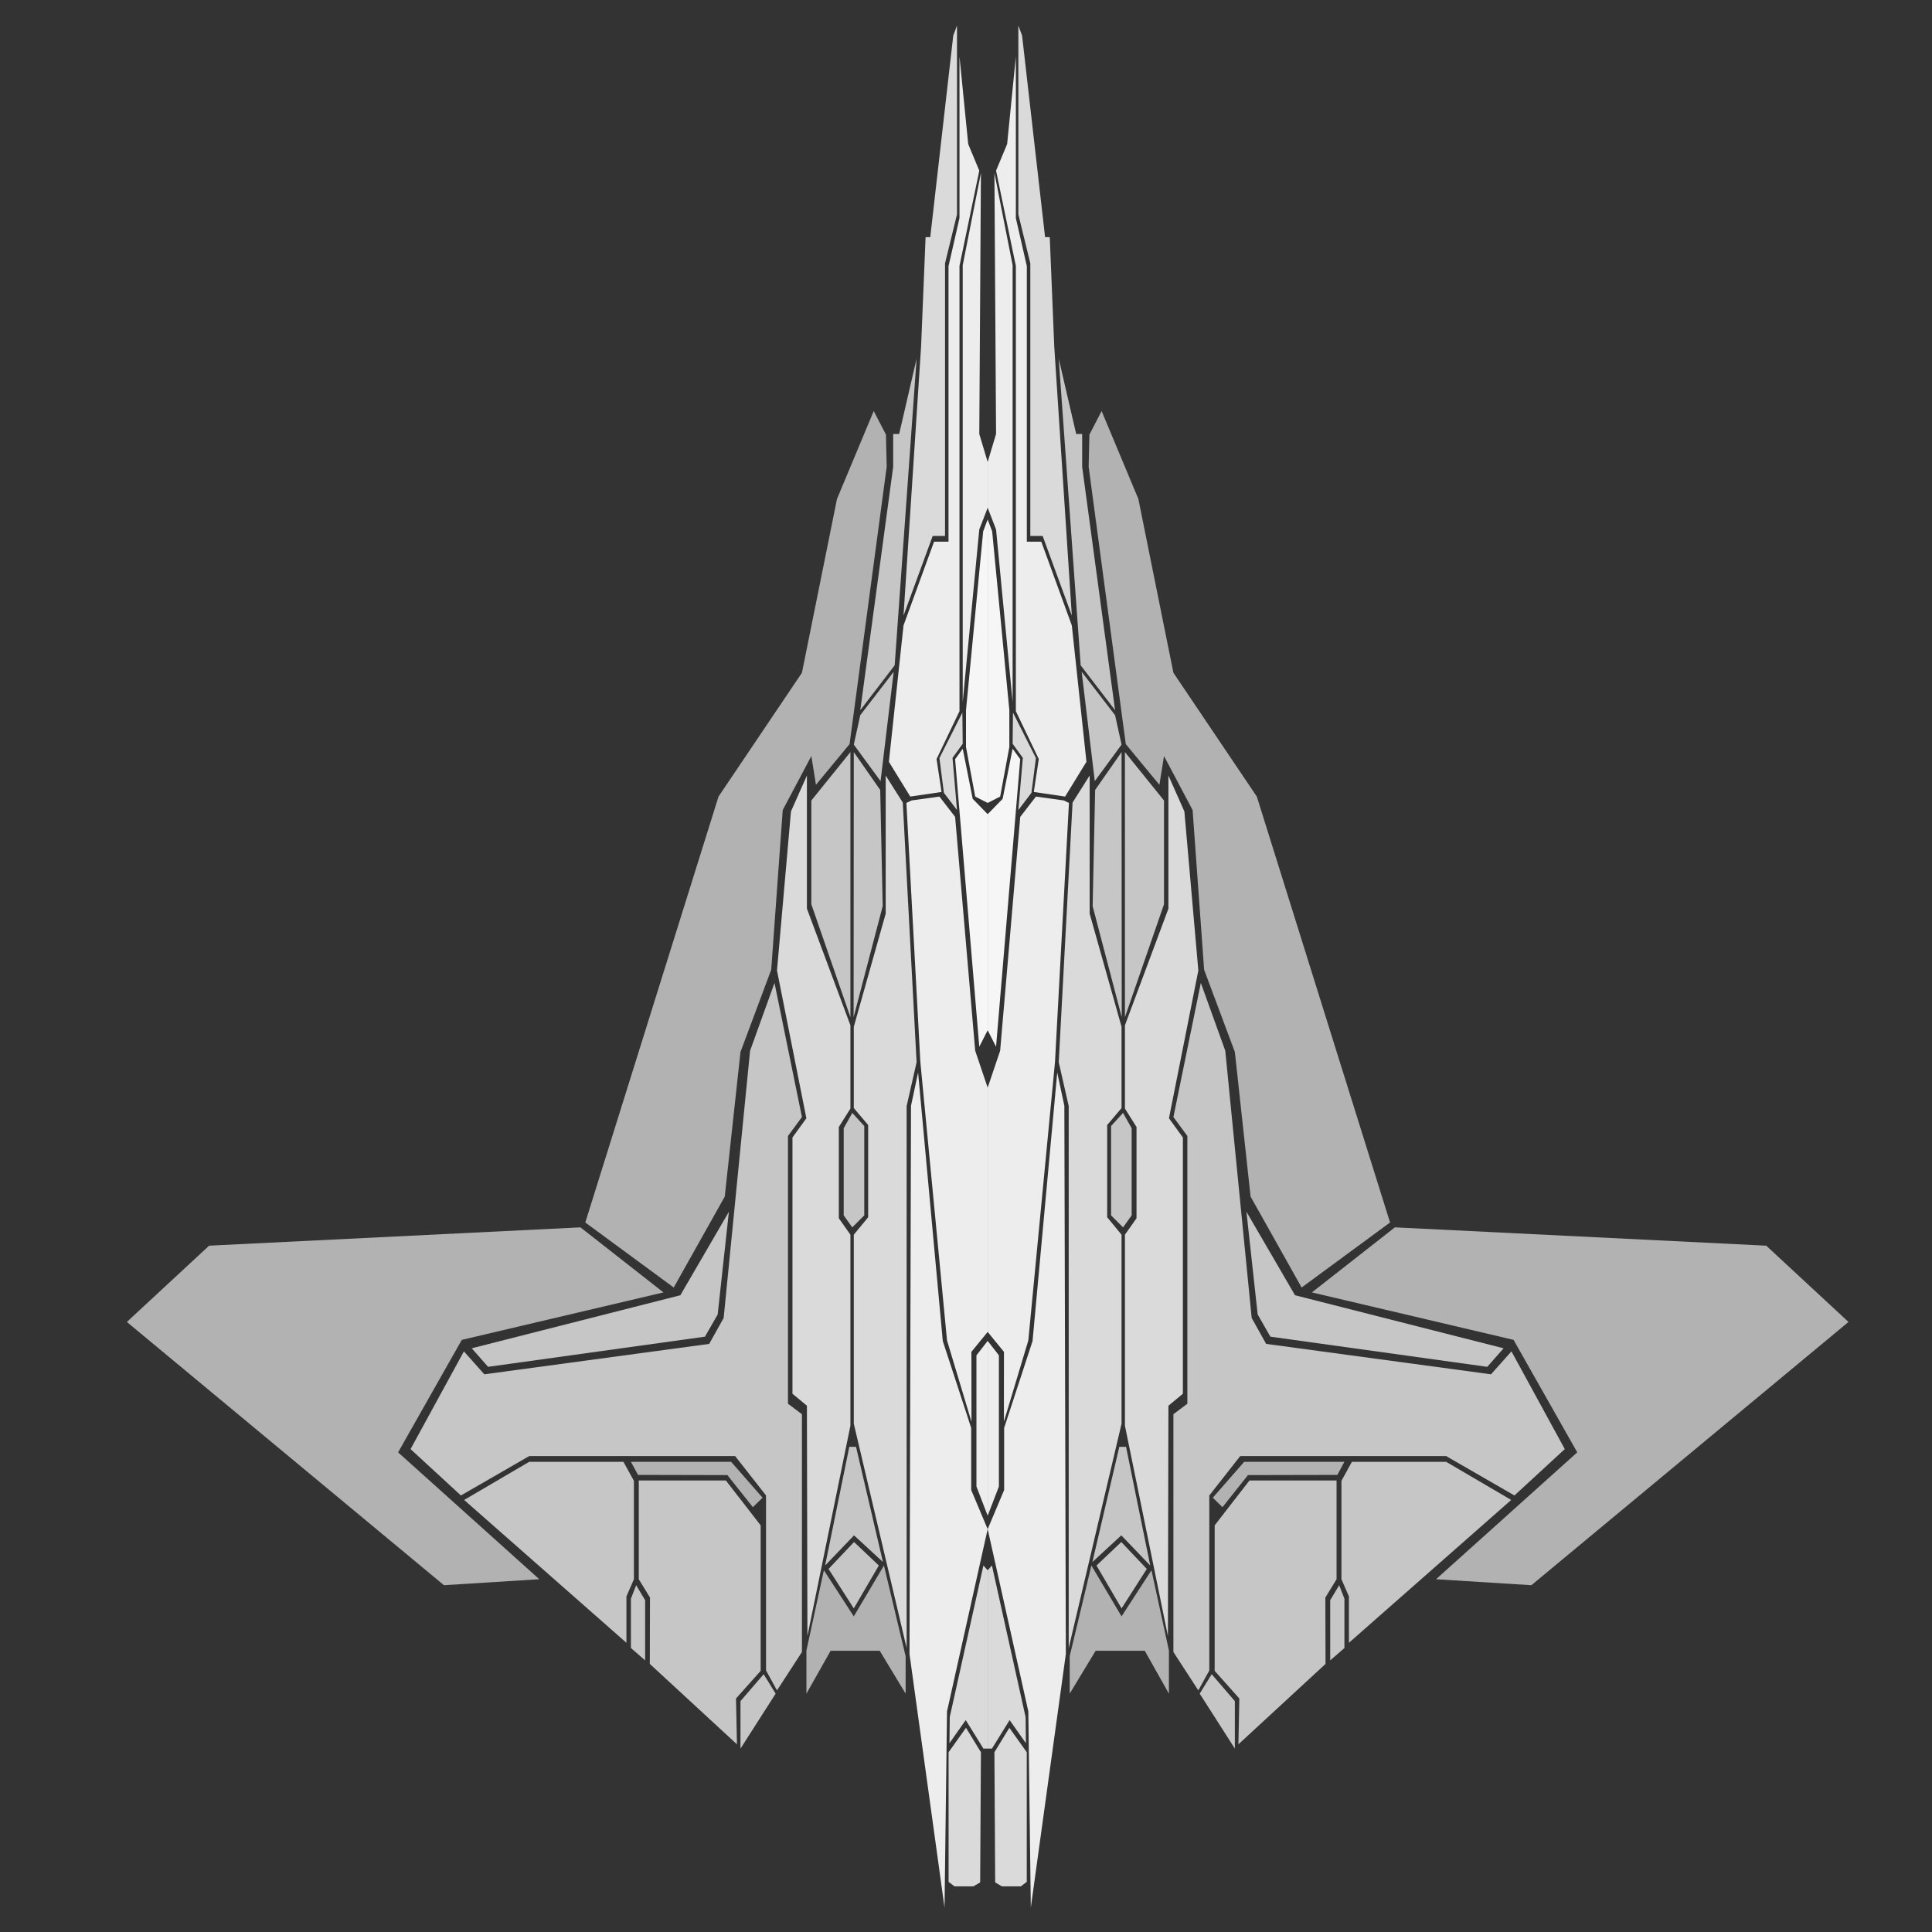
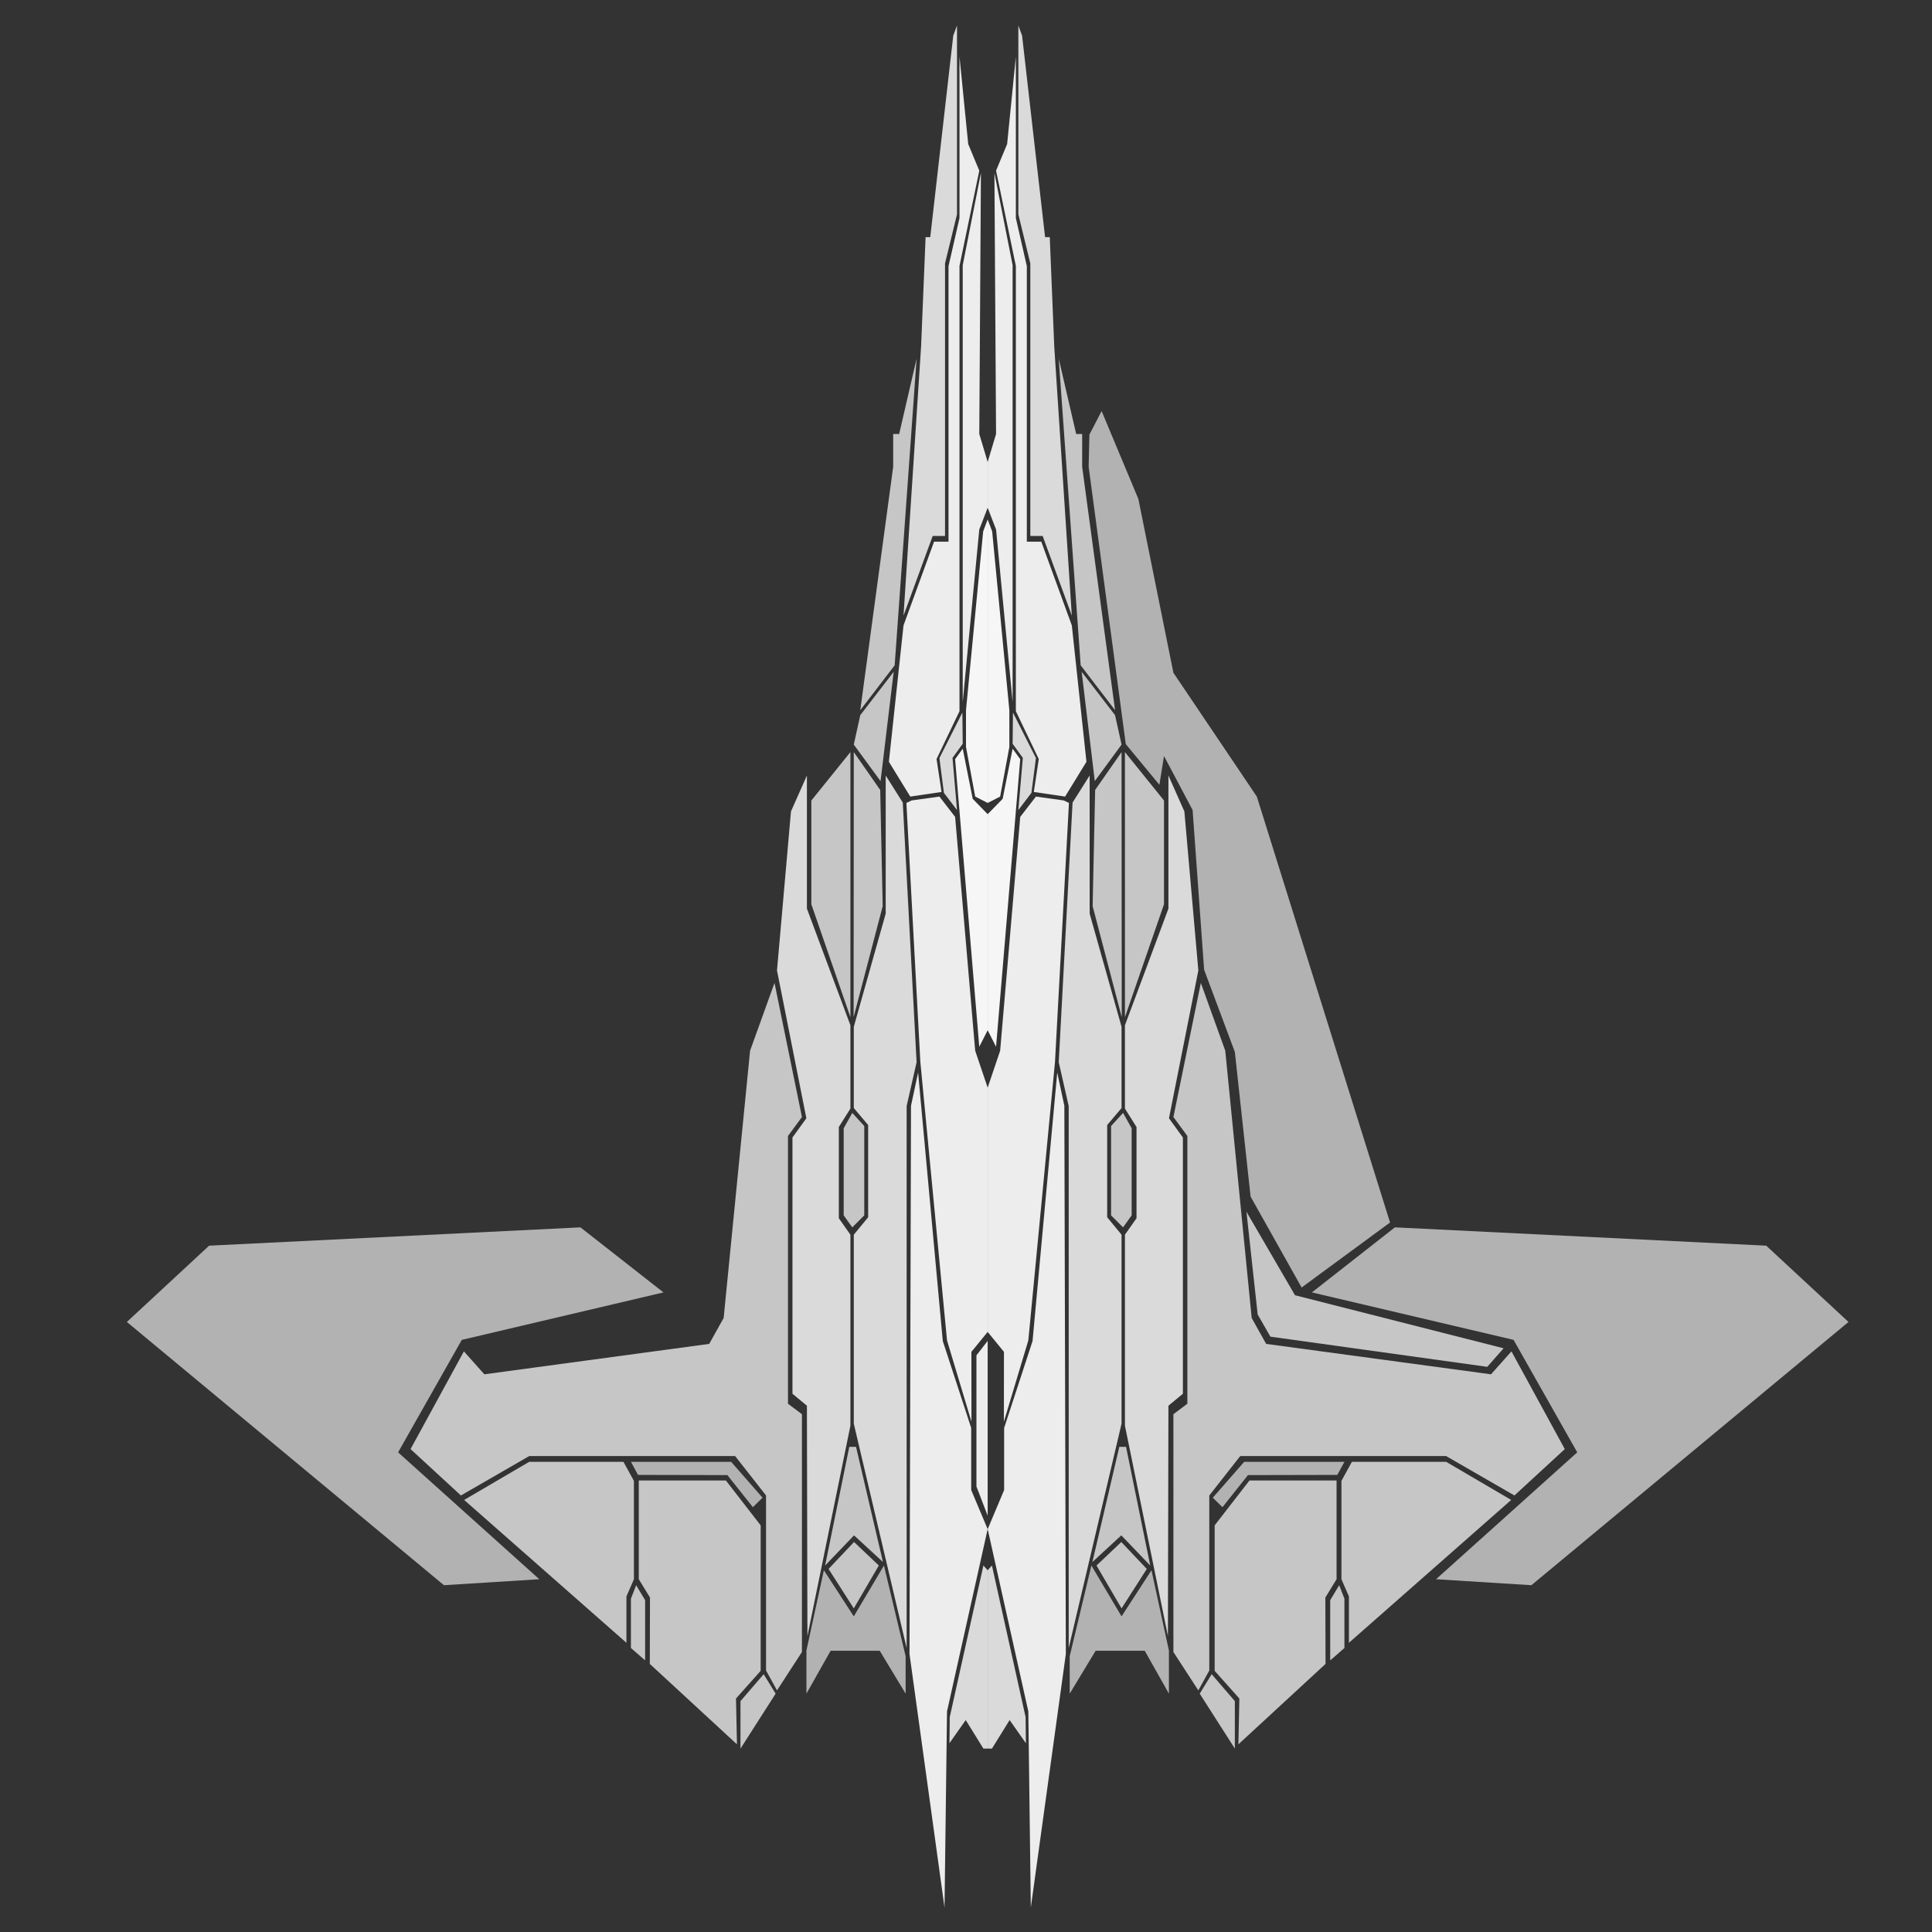
<svg xmlns="http://www.w3.org/2000/svg" id="Ebene_1" viewBox="0 0 2000 2000">
  <rect x="0" y="0" width="2000" height="2000" fill="#333333" stroke="none" />
  <defs>
    <style>
      .cls-1 {
        fill: #b2b2b2;
      }
      .cls-1, .cls-2, .cls-3, .cls-4, .cls-5 {
        stroke-width: 0px;
      }
      .cls-2 {
        fill: #dadada;
      }
      .cls-3 {
        fill: #f6f6f6;
      }
      .cls-4 {
        fill: #ededed;
      }
      .cls-5 {
        fill: #c6c6c6;
      }
    </style>
  </defs>
  <polygon class="cls-2" points="990.68 26.42 990.68 221.9 978.29 272.61 978.29 554.81 965.52 554.81 935.32 637.26 953.52 358.55 958.16 245.52 963 245.52 986.81 36.87 990.68 26.42" />
  <polygon class="cls-4" points="993.26 58.55 993.26 225.77 981.9 275.52 981.9 560.74 966.94 560.74 935.32 647.45 920.18 788.61 942.29 824.61 974.68 819.84 969.52 785.77 993.26 736.23 993.26 275.32 1013.75 176.66 1002.29 149.13 993.26 58.55" />
  <polygon class="cls-4" points="1015.45 179.06 996.61 274.55 996.61 726.68 1013.75 548.1 1022.42 525.69 1022.42 478.16 1013.75 449.26 1015.45 179.06" />
  <polygon class="cls-5" points="948.87 371.32 930.81 449.26 924.61 449.26 924.61 483.32 890.55 735.19 926.16 688.74 948.87 371.32" />
  <polygon class="cls-5" points="925.13 695.45 890.55 740.35 883.84 770.81 911.55 808.59 925.13 695.45" />
  <polygon class="cls-5" points="883.84 778.55 883.65 1053 913.77 938.03 911.19 817.77 883.84 778.55" />
  <polygon class="cls-5" points="880.35 778.55 880.35 1053 839.9 936.1 839.9 828.68 880.35 778.55" />
  <polygon class="cls-2" points="835.32 802.81 835.32 940.61 880.35 1061.39 880.35 1147.58 868.35 1166.68 868.35 1261.13 880.35 1278.16 880.35 1475.84 835.84 1693.65 835.32 1455.19 820.35 1442.81 820.35 1177.52 834.75 1157.63 804.35 1004.61 818.81 839.97 835.32 802.81" />
  <polygon class="cls-2" points="916.87 802.81 916.87 945.77 883.84 1062.94 883.84 1147.06 898.71 1164.61 898.71 1260.1 883.84 1278.16 883.84 1473.77 938.55 1706.03 938.55 1145 948.87 1099.58 934.55 830.81 916.87 802.81" />
  <polygon class="cls-1" points="852.87 1625.52 834.81 1708.61 834.81 1753.26 859.84 1708.87 910.68 1708.87 937.52 1753.26 937.52 1714.55 915.06 1620.61 883.84 1673.26 852.87 1625.52" />
  <polygon class="cls-5" points="801.77 1017.52 776.48 1087.71 749.13 1364.35 734.16 1391.19 501.39 1422.68 480.23 1398.94 425 1500.1 477.13 1548.1 547.84 1507.32 761 1507.32 793 1548.1 793 1729.26 804.35 1749.9 830.16 1710.16 830.16 1463.97 815.71 1453.13 815.71 1175.97 830.16 1156.35 801.77 1017.52" />
  <polygon class="cls-5" points="480.48 1552.74 547.84 1513.26 645.39 1513.26 656.23 1533 656.23 1634.81 648.48 1652.61 648.48 1700.61 480.48 1552.74" />
  <polygon class="cls-5" points="661.26 1532.61 661.26 1634.81 672.87 1653.76 672.68 1722.48 762.89 1805.71 761.9 1758.29 787.45 1729.65 787.45 1579.06 751.45 1532.61 661.26 1532.61" />
  <polygon class="cls-5" points="790.55 1733.13 766.55 1761 766.55 1810.16 802.94 1753.26 790.55 1733.13" />
  <polygon class="cls-5" points="658.55 1641 653.13 1654.94 653.13 1706.03 667.84 1718.81 667.84 1656.48 658.55 1641" />
  <polygon class="cls-1" points="653.13 1513.26 756.87 1513.26 789.39 1550.42 779.37 1560.21 752.98 1527.01 660.48 1526.81 653.13 1513.26" />
-   <polygon class="cls-5" points="488.34 1395.74 704.29 1340.83 754.55 1254.42 742.94 1360.74 729.77 1383.71 505.26 1414.94 488.34 1395.74" />
  <polygon class="cls-3" points="988.74 785.9 996.61 775.06 1006.94 826.94 1022.42 842.81 1022.42 1066.55 1013.75 1083.58 988.74 785.9" />
  <polygon class="cls-3" points="1022.42 831.19 1022.42 537.77 1017.77 550.16 1000 735.19 1000 773.32 1009.52 824.61 1022.42 831.19" />
  <polygon class="cls-2" points="996.23 737.68 996.61 769.95 986.03 784.55 990.68 838.55 977.13 820.74 972.48 784.74 996.23 737.68" />
  <polygon class="cls-4" points="943.71 828.61 972.48 824.61 988.74 845.65 1009.52 1087.71 1022.42 1125.9 1022.42 1378.81 1005.58 1399.45 1005.65 1471.71 980.35 1387.58 952.74 1099.32 938.29 831.19 943.71 828.61" />
  <polygon class="cls-4" points="950.42 1110.29 943.06 1144.74 941.52 1712.23 977.77 1974.68 980.35 1771.65 1022.42 1582.94 1005.39 1542.48 1005.39 1478.23 975.97 1388.23 950.42 1110.29" />
-   <polygon class="cls-2" points="1015.45 1813.9 1000 1788.61 981.97 1813.9 981.97 1948.1 988.1 1952.74 1007.71 1952.74 1014.66 1948.62 1015.45 1813.9" />
  <polygon class="cls-2" points="1022.42 1625.52 1022.42 1810.16 1018.03 1810.16 999.71 1780.61 982.87 1804.56 983.18 1777.51 1018.03 1620.61 1022.42 1625.52" />
  <polygon class="cls-4" points="1022.42 1388.1 1022.42 1569 1010.81 1538.81 1010.81 1403.06 1022.42 1388.1" />
-   <polygon class="cls-1" points="866.44 516.53 830.16 696.45 743.81 824.61 605.9 1265.52 697.44 1332.82 750.26 1238.72 766.55 1089 798.36 1003.89 810.29 838.55 839.9 782.67 844.67 812.41 879.48 770.28 917.9 483.19 917.13 449.9 904.48 425.52 866.44 516.53" />
  <polygon class="cls-1" points="600.87 1270.55 216.48 1289.52 131.32 1368.48 459.58 1641 558.29 1634.81 412.11 1503.47 478.04 1387.03 686.81 1337.9 600.87 1270.55" />
  <polygon class="cls-5" points="882.29 1152.1 873.39 1167.97 873.39 1258.16 882.29 1270.55 894.68 1258.16 894.68 1165.65 882.29 1152.1" />
  <polygon class="cls-5" points="854.16 1620.61 884.1 1589.39 914.03 1617 886.16 1497.77 879.19 1497.77 854.16 1620.61" />
  <polygon class="cls-5" points="884.1 1596.29 857.71 1624.16 883.84 1665 909.77 1620.61 884.1 1596.29" />
  <polygon class="cls-2" points="1054.19 26.42 1054.19 221.9 1066.58 272.61 1066.58 554.81 1079.35 554.81 1109.55 637.26 1091.35 358.55 1086.71 245.52 1081.87 245.52 1058.06 36.87 1054.19 26.42" />
  <polygon class="cls-4" points="1051.61 58.55 1051.61 225.77 1062.97 275.52 1062.97 560.74 1077.94 560.74 1109.55 647.45 1124.69 788.61 1102.58 824.61 1070.19 819.84 1075.35 785.77 1051.61 736.23 1051.61 275.32 1031.12 176.66 1042.58 149.13 1051.61 58.55" />
  <polygon class="cls-4" points="1029.42 179.06 1048.26 274.55 1048.26 726.68 1031.12 548.1 1022.45 525.69 1022.45 478.16 1031.12 449.26 1029.42 179.06" />
  <polygon class="cls-5" points="1096 371.32 1114.06 449.26 1120.26 449.26 1120.26 483.32 1154.32 735.19 1118.71 688.74 1096 371.32" />
  <polygon class="cls-5" points="1119.74 695.45 1154.32 740.35 1161.03 770.81 1133.32 808.59 1119.74 695.45" />
  <polygon class="cls-5" points="1161.03 778.55 1161.23 1053 1131.1 938.03 1133.68 817.77 1161.03 778.55" />
  <polygon class="cls-5" points="1164.52 778.55 1164.52 1053 1204.97 936.1 1204.97 828.68 1164.52 778.55" />
  <polygon class="cls-2" points="1209.55 802.81 1209.55 940.61 1164.52 1061.39 1164.52 1147.58 1176.52 1166.68 1176.52 1261.13 1164.52 1278.16 1164.52 1475.84 1209.03 1693.65 1209.55 1455.19 1224.52 1442.81 1224.52 1177.52 1210.12 1157.63 1240.52 1004.61 1226.06 839.97 1209.55 802.81" />
  <polygon class="cls-2" points="1128 802.81 1128 945.77 1161.03 1062.94 1161.03 1147.06 1146.16 1164.61 1146.16 1260.1 1161.03 1278.16 1161.03 1473.77 1106.32 1706.03 1106.32 1145 1096 1099.58 1110.32 830.81 1128 802.81" />
  <polygon class="cls-1" points="1192 1625.52 1210.06 1708.61 1210.06 1753.26 1185.03 1708.87 1134.19 1708.87 1107.35 1753.26 1107.35 1714.55 1129.81 1620.61 1161.03 1673.26 1192 1625.52" />
  <polygon class="cls-5" points="1243.1 1017.52 1268.39 1087.71 1295.74 1364.35 1310.71 1391.19 1543.48 1422.68 1564.65 1398.94 1619.87 1500.1 1567.74 1548.1 1497.03 1507.32 1283.87 1507.32 1251.87 1548.1 1251.87 1729.26 1240.52 1749.9 1214.71 1710.16 1214.71 1463.97 1229.16 1453.13 1229.16 1175.97 1214.71 1156.35 1243.1 1017.52" />
  <polygon class="cls-5" points="1564.39 1552.74 1497.03 1513.26 1399.48 1513.26 1388.65 1533 1388.65 1634.81 1396.39 1652.61 1396.39 1700.61 1564.39 1552.74" />
  <polygon class="cls-5" points="1383.61 1532.61 1383.61 1634.81 1372 1653.76 1372.19 1722.48 1281.99 1805.71 1282.97 1758.29 1257.42 1729.65 1257.42 1579.06 1293.42 1532.61 1383.61 1532.61" />
  <polygon class="cls-5" points="1254.32 1733.13 1278.32 1761 1278.32 1810.16 1241.94 1753.26 1254.32 1733.13" />
  <polygon class="cls-5" points="1386.32 1641 1391.74 1654.94 1391.74 1706.03 1377.03 1718.81 1377.03 1656.48 1386.32 1641" />
  <polygon class="cls-1" points="1391.74 1513.26 1288 1513.26 1255.48 1550.42 1265.5 1560.21 1291.89 1527.01 1384.39 1526.81 1391.74 1513.26" />
  <polygon class="cls-5" points="1556.54 1395.74 1340.59 1340.83 1290.32 1254.42 1301.94 1360.74 1315.1 1383.71 1539.61 1414.94 1556.54 1395.74" />
  <polygon class="cls-3" points="1056.13 785.9 1048.26 775.06 1037.94 826.94 1022.45 842.81 1022.45 1066.55 1031.12 1083.58 1056.13 785.9" />
  <polygon class="cls-3" points="1022.45 831.19 1022.45 537.77 1027.1 550.16 1044.87 735.19 1044.87 773.32 1035.35 824.61 1022.45 831.19" />
  <polygon class="cls-2" points="1048.64 737.68 1048.26 769.95 1058.84 784.55 1054.19 838.55 1067.74 820.74 1072.39 784.74 1048.64 737.68" />
  <polygon class="cls-4" points="1101.16 828.61 1072.39 824.61 1056.13 845.65 1035.35 1087.71 1022.45 1125.9 1022.45 1378.81 1039.29 1399.45 1039.23 1471.71 1064.52 1387.58 1092.13 1099.32 1106.58 831.19 1101.16 828.61" />
  <polygon class="cls-4" points="1094.45 1110.29 1101.81 1144.74 1103.35 1712.23 1067.1 1974.68 1064.52 1771.65 1022.45 1582.94 1039.48 1542.48 1039.48 1478.23 1068.9 1388.23 1094.45 1110.29" />
-   <polygon class="cls-2" points="1029.42 1813.9 1044.87 1788.61 1062.9 1813.9 1062.9 1948.1 1056.77 1952.74 1037.16 1952.74 1030.21 1948.62 1029.42 1813.9" />
  <polygon class="cls-2" points="1022.45 1625.52 1022.45 1810.16 1026.84 1810.16 1045.16 1780.61 1062 1804.56 1061.69 1777.51 1026.84 1620.61 1022.45 1625.52" />
-   <polygon class="cls-4" points="1022.45 1388.1 1022.45 1569 1034.06 1538.81 1034.06 1403.06 1022.45 1388.1" />
  <polygon class="cls-1" points="1178.43 516.53 1214.71 696.45 1301.06 824.61 1438.97 1265.52 1347.43 1332.82 1294.61 1238.72 1278.32 1089 1246.51 1003.89 1234.58 838.55 1204.97 782.67 1200.2 812.41 1165.4 770.28 1126.97 483.19 1127.74 449.9 1140.39 425.52 1178.43 516.53" />
  <polygon class="cls-1" points="1444 1270.55 1828.39 1289.52 1913.55 1368.48 1585.29 1641 1486.58 1634.81 1632.76 1503.47 1566.83 1387.03 1358.06 1337.9 1444 1270.55" />
  <polygon class="cls-5" points="1162.58 1152.1 1171.48 1167.97 1171.48 1258.16 1162.58 1270.55 1150.19 1258.16 1150.19 1165.65 1162.58 1152.1" />
  <polygon class="cls-5" points="1190.71 1620.61 1160.77 1589.39 1130.84 1617 1158.71 1497.77 1165.68 1497.77 1190.71 1620.61" />
  <polygon class="cls-5" points="1160.77 1596.29 1187.16 1624.16 1161.03 1665 1135.1 1620.61 1160.77 1596.29" />
</svg>